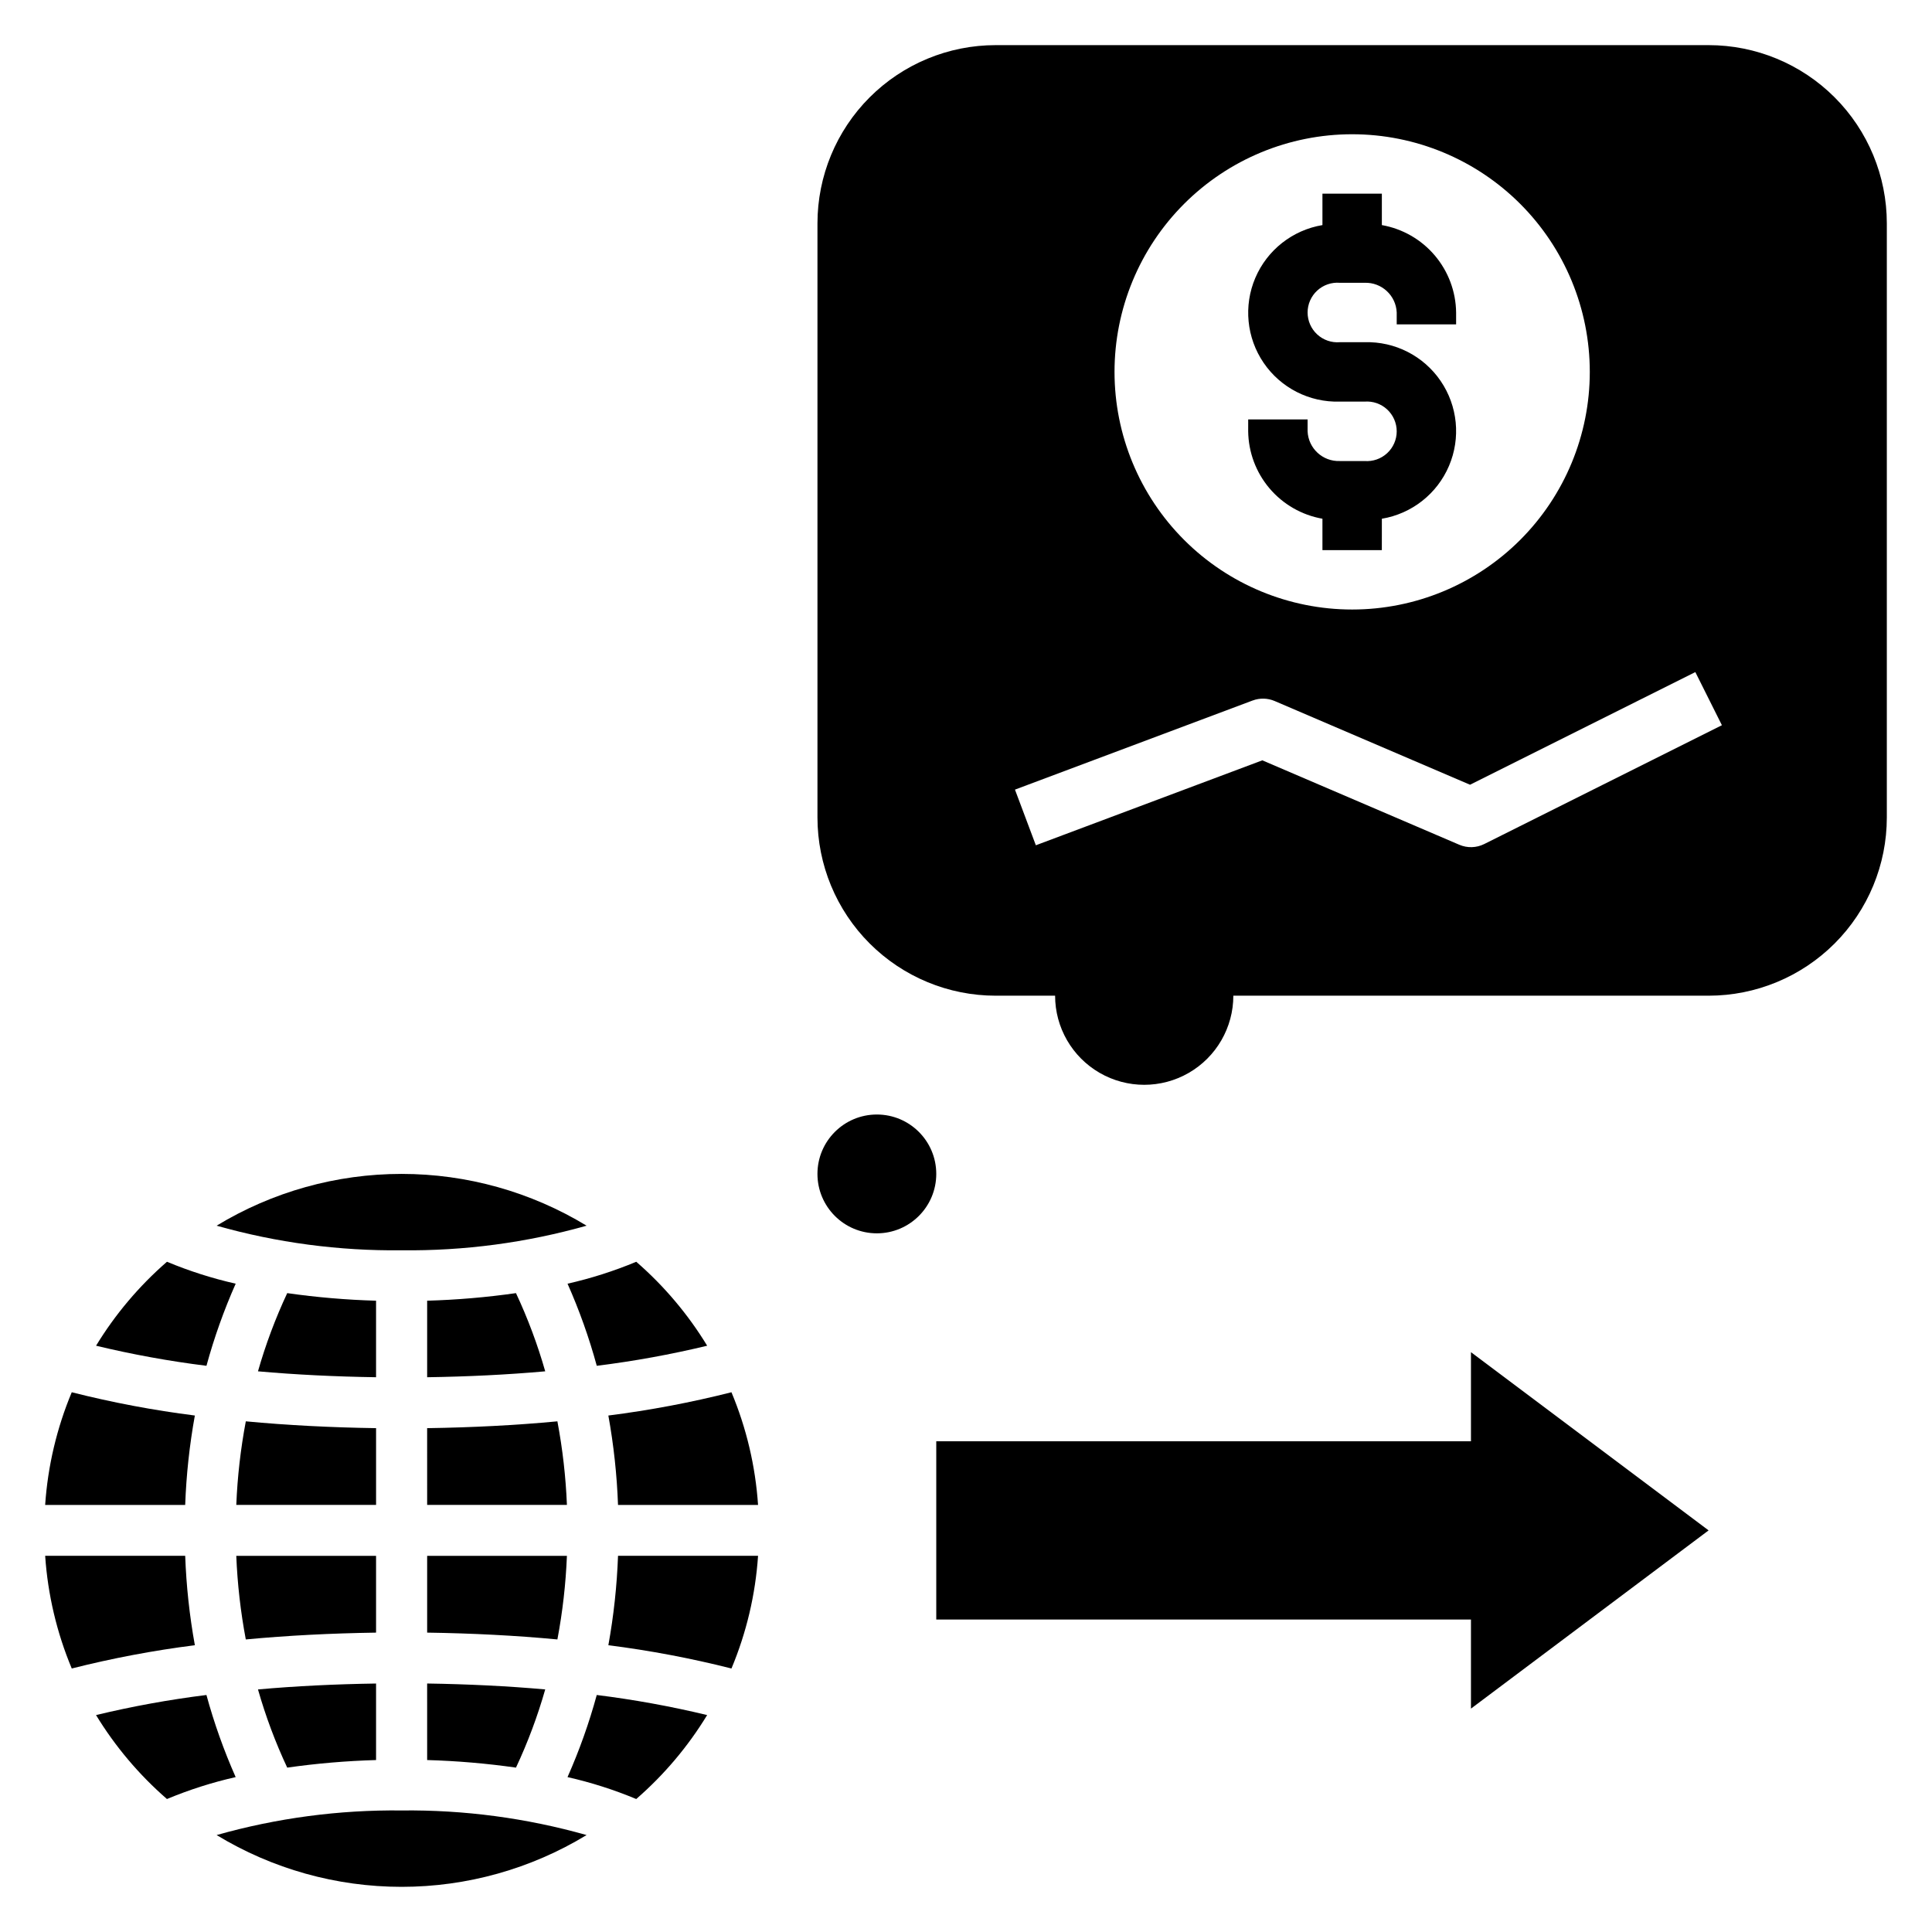
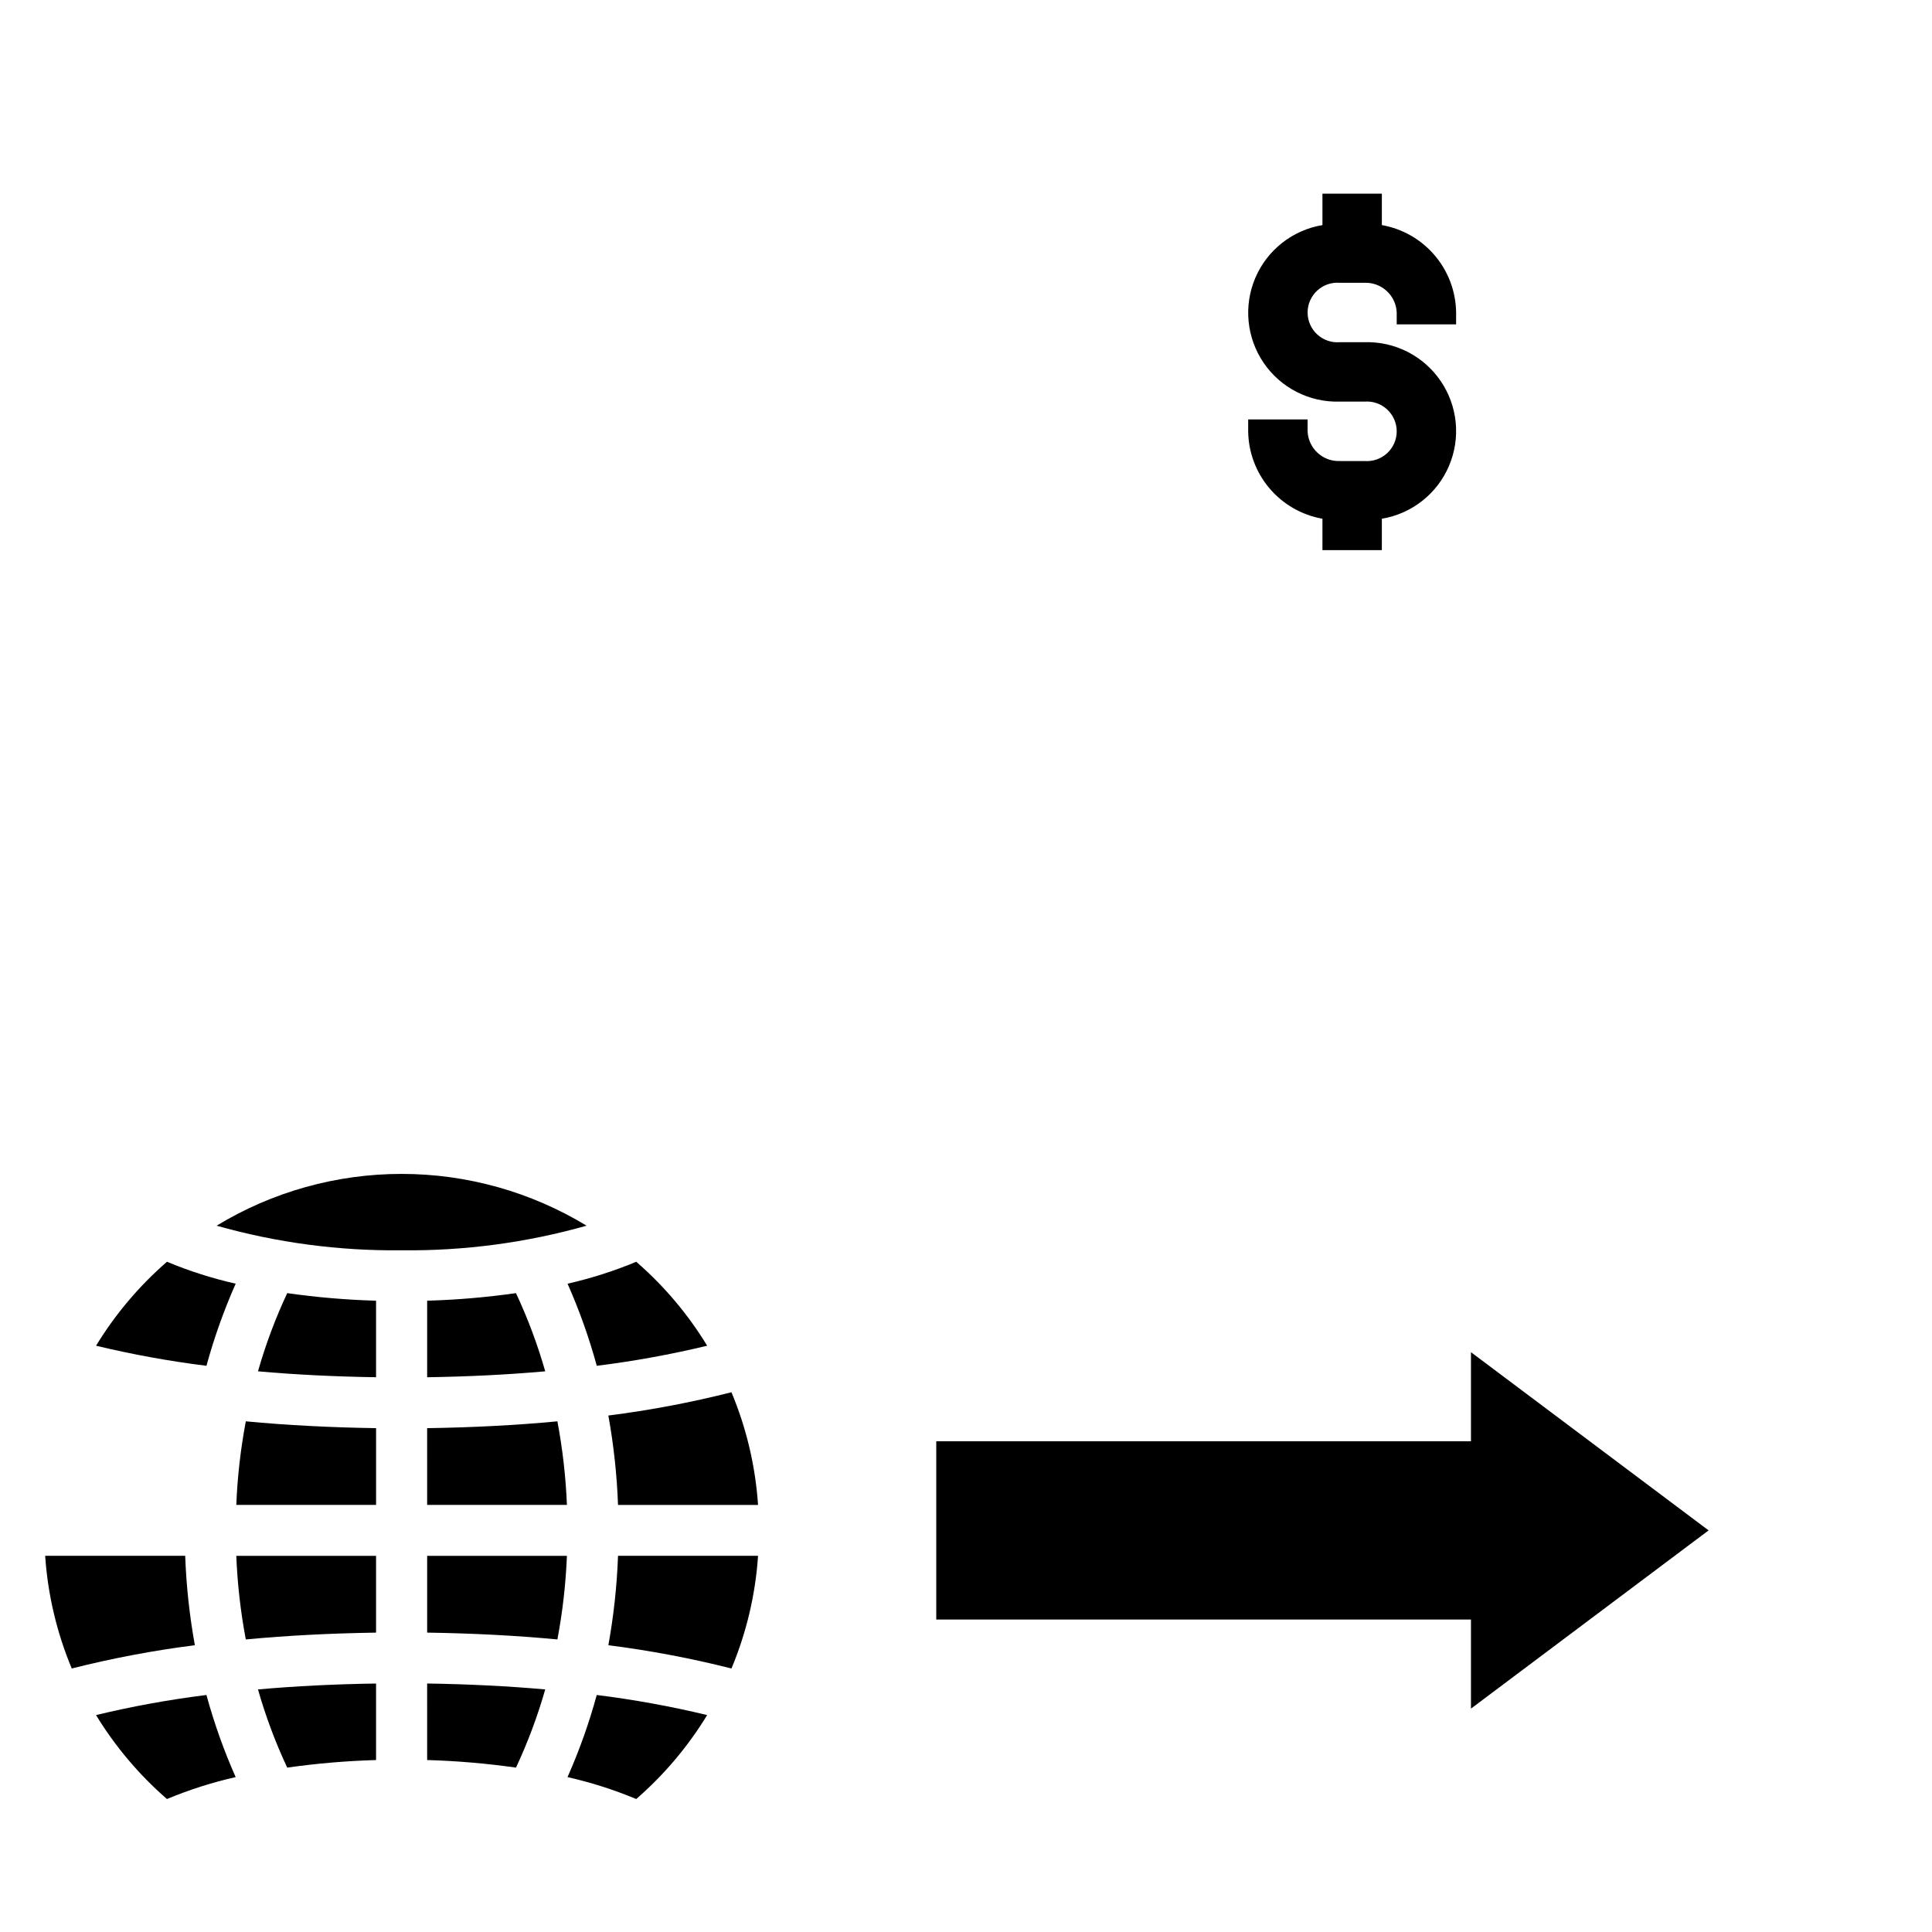
<svg xmlns="http://www.w3.org/2000/svg" fill="#000000" width="800px" height="800px" version="1.1" viewBox="144 144 512 512">
  <g>
-     <path d="m392.12 455.1c0 8.695-7.047 15.746-15.742 15.746-8.695 0-15.746-7.051-15.746-15.746 0-8.695 7.051-15.742 15.746-15.742 8.695 0 15.742 7.047 15.742 15.742" />
    <path d="m533.82 502.34v23.613h-141.7v47.234h141.7v23.617l62.977-47.234z" />
    <path d="m257.2 610.43c7.879 0.227 15.738 0.895 23.539 2.008 3.133-6.688 5.723-13.617 7.75-20.723-10.023-0.895-20.543-1.402-31.293-1.566z" />
    <path d="m257.2 576.66c11.859 0.176 23.477 0.762 34.52 1.809h-0.004c1.379-7.312 2.223-14.719 2.523-22.156h-37.039z" />
    <path d="m257.2 542.82h37.043-0.004c-0.301-7.438-1.145-14.84-2.523-22.152-11.043 1.047-22.66 1.633-34.52 1.809z" />
    <path d="m209.14 578.47c11.043-1.047 22.66-1.633 34.52-1.809v-20.348h-37.043c0.301 7.438 1.145 14.844 2.523 22.156z" />
    <path d="m299.45 468.82c-14.777-8.977-31.734-13.723-49.023-13.723-17.289 0-34.246 4.746-49.02 13.723 15.941 4.512 32.453 6.707 49.02 6.519 16.57 0.188 33.078-2.008 49.023-6.519z" />
    <path d="m305.22 580c10.988 1.391 21.883 3.453 32.625 6.168 3.973-9.496 6.356-19.586 7.047-29.859h-37.109c-0.289 7.949-1.145 15.867-2.562 23.691z" />
    <path d="m305.22 519.13c1.418 7.824 2.273 15.742 2.562 23.691h37.109c-0.691-10.273-3.074-20.359-7.047-29.859-10.742 2.719-21.637 4.777-32.625 6.168z" />
    <path d="m302.15 505.95c9.848-1.223 19.613-3 29.258-5.32-5.082-8.34-11.418-15.844-18.793-22.25-5.891 2.461-11.984 4.402-18.211 5.812 3.125 7.047 5.719 14.32 7.746 21.758z" />
    <path d="m257.2 488.7v20.281c10.75-0.16 21.27-0.668 31.293-1.566h-0.004c-2.027-7.106-4.617-14.031-7.75-20.723-7.801 1.113-15.66 1.785-23.539 2.008z" />
    <path d="m169.45 598.51c5.082 8.34 11.422 15.844 18.793 22.25 5.891-2.457 11.984-4.402 18.211-5.809-3.125-7.051-5.715-14.324-7.746-21.762-9.844 1.227-19.613 3-29.258 5.32z" />
-     <path d="m299.45 630.31c-15.945-4.512-32.453-6.707-49.023-6.519-16.566-0.188-33.078 2.008-49.02 6.519 14.773 8.977 31.73 13.723 49.02 13.723 17.289 0 34.246-4.746 49.023-13.723z" />
    <path d="m312.61 620.76c7.375-6.406 13.711-13.91 18.793-22.25-9.645-2.32-19.41-4.094-29.258-5.32-2.027 7.438-4.621 14.711-7.746 21.762 6.227 1.406 12.32 3.352 18.211 5.809z" />
    <path d="m195.64 580c-1.418-7.824-2.273-15.742-2.562-23.691h-37.109c0.695 10.273 3.074 20.363 7.047 29.859 10.742-2.715 21.637-4.777 32.625-6.168z" />
    <path d="m243.66 488.7c-7.879-0.223-15.738-0.895-23.543-2.008-3.133 6.691-5.723 13.617-7.75 20.723 10.023 0.895 20.543 1.402 31.293 1.566z" />
    <path d="m243.66 610.43v-20.277c-10.75 0.16-21.27 0.668-31.293 1.566v-0.004c2.027 7.106 4.617 14.035 7.75 20.723 7.805-1.113 15.664-1.781 23.543-2.008z" />
-     <path d="m195.64 519.13c-10.988-1.391-21.883-3.449-32.625-6.168-3.973 9.5-6.352 19.586-7.047 29.859h37.109c0.289-7.949 1.145-15.867 2.562-23.691z" />
    <path d="m206.62 542.82h37.043v-20.344c-11.859-0.176-23.477-0.762-34.52-1.809-1.379 7.312-2.223 14.715-2.523 22.152z" />
    <path d="m206.46 484.19c-6.227-1.41-12.32-3.352-18.211-5.812-7.371 6.406-13.711 13.91-18.793 22.25 9.645 2.32 19.414 4.098 29.258 5.324 2.031-7.441 4.621-14.715 7.746-21.762z" />
    <path d="m494.46 281.47v8.32h15.742l0.004-8.32c7.93-1.324 14.637-6.598 17.789-13.992 3.156-7.394 2.32-15.887-2.211-22.523-4.531-6.641-12.133-10.512-20.168-10.266h-6.566c-2.195 0.176-4.363-0.578-5.984-2.07-1.617-1.496-2.539-3.598-2.539-5.805 0-2.203 0.922-4.305 2.539-5.801 1.621-1.496 3.789-2.246 5.984-2.07h6.566c4.523-0.164 8.332 3.352 8.527 7.871v3.148h15.742v-3.148c-0.066-5.547-2.07-10.898-5.664-15.129-3.594-4.231-8.551-7.07-14.016-8.035v-8.324h-15.746v8.324c-7.926 1.324-14.633 6.598-17.789 13.992-3.152 7.391-2.32 15.883 2.211 22.523 4.531 6.641 12.137 10.508 20.168 10.266h6.566c2.195-0.176 4.367 0.574 5.984 2.07 1.621 1.496 2.543 3.598 2.543 5.801s-0.922 4.309-2.543 5.805c-1.617 1.492-3.789 2.242-5.984 2.07h-6.566c-4.519 0.164-8.328-3.352-8.523-7.875v-3.148h-15.742l-0.004 3.148c0.07 5.551 2.07 10.902 5.664 15.133 3.594 4.231 8.551 7.07 14.016 8.035z" />
-     <path d="m596.8 155.96h-188.93c-12.527 0-24.539 4.977-33.398 13.836-8.859 8.855-13.836 20.871-13.836 33.398v157.44c0 12.527 4.977 24.543 13.836 33.398 8.859 8.859 20.871 13.836 33.398 13.836h15.742c0 8.438 4.504 16.234 11.809 20.453 7.309 4.219 16.309 4.219 23.617 0 7.305-4.219 11.809-12.016 11.809-20.453h125.95c12.523 0 24.539-4.977 33.398-13.836 8.855-8.855 13.832-20.871 13.832-33.398v-157.44c0-12.527-4.977-24.543-13.832-33.398-8.859-8.859-20.875-13.836-33.398-13.836zm-94.465 23.617c16.703 0 32.719 6.637 44.531 18.445 11.809 11.809 18.445 27.828 18.445 44.531s-6.637 32.719-18.445 44.531c-11.812 11.809-27.828 18.445-44.531 18.445-16.703 0-32.723-6.637-44.531-18.445-11.812-11.812-18.445-27.828-18.445-44.531s6.633-32.723 18.445-44.531c11.809-11.809 27.828-18.445 44.531-18.445zm35.008 188.1c-2.07 1.035-4.492 1.105-6.617 0.191l-52.199-22.371-60.016 22.508-5.535-14.746 62.977-23.617v0.004c1.898-0.711 4-0.664 5.863 0.141l51.754 22.176 59.711-29.855 7.043 14.082z" />
  </g>
</svg>